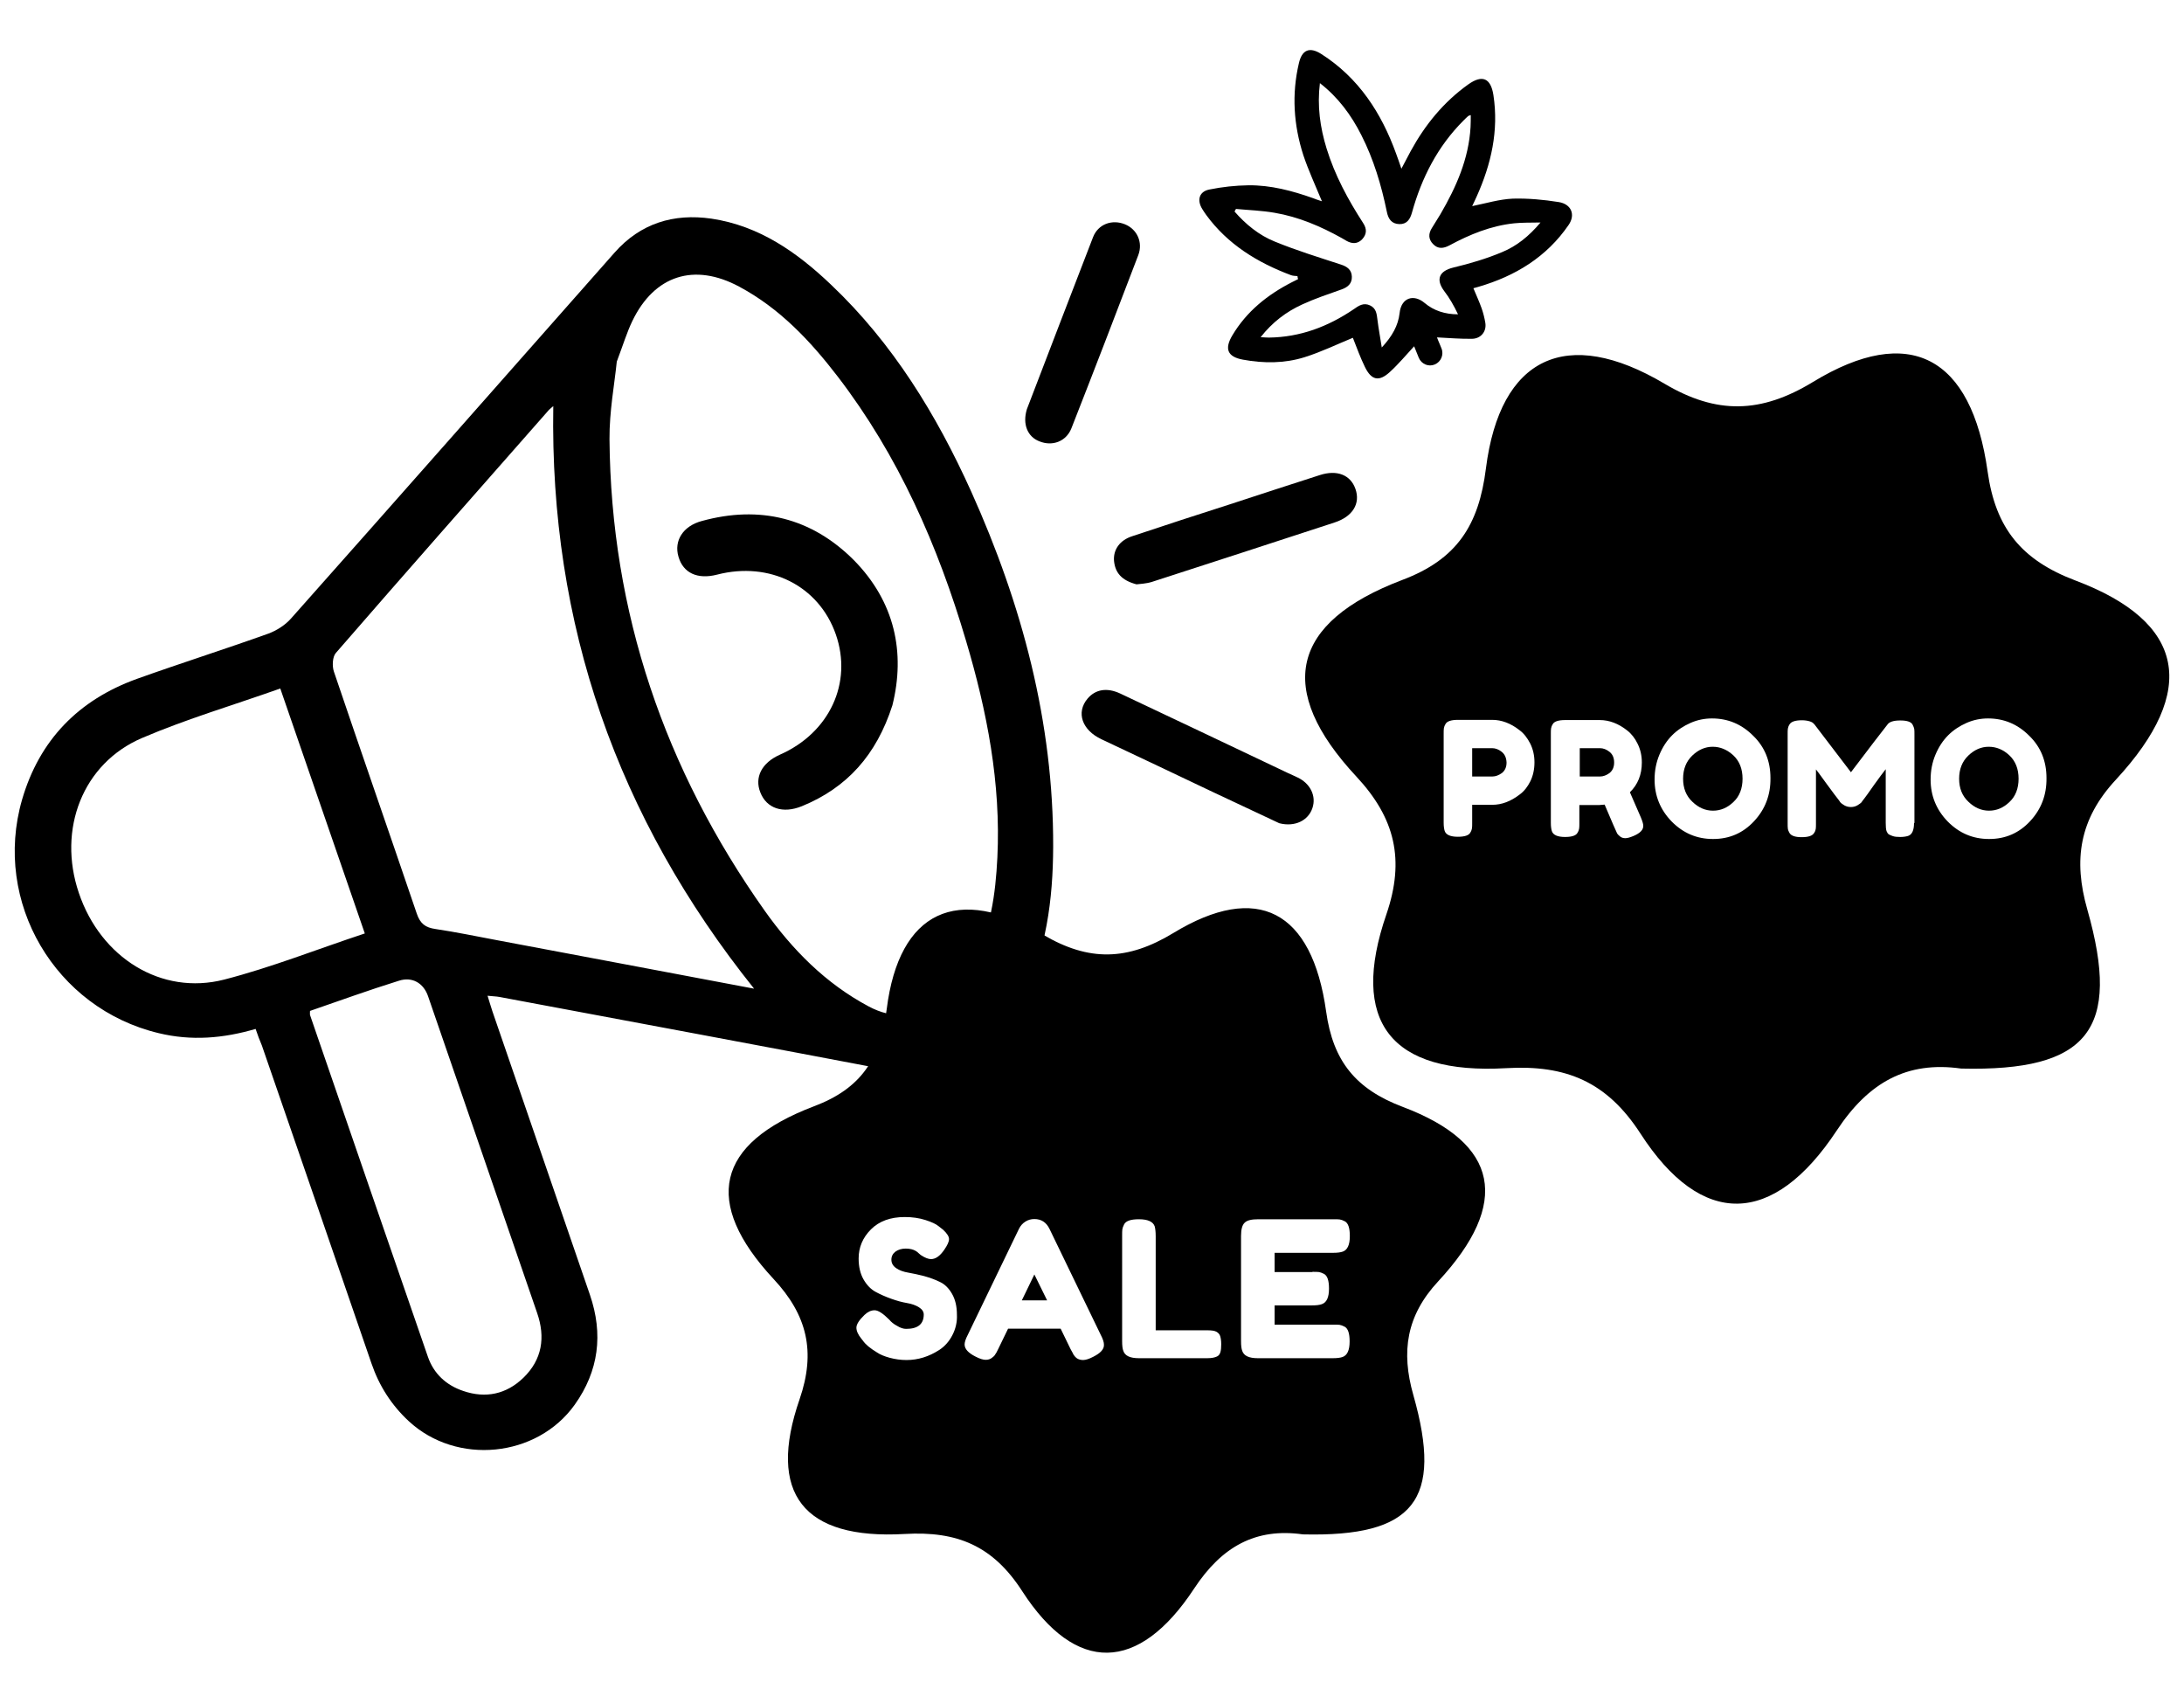
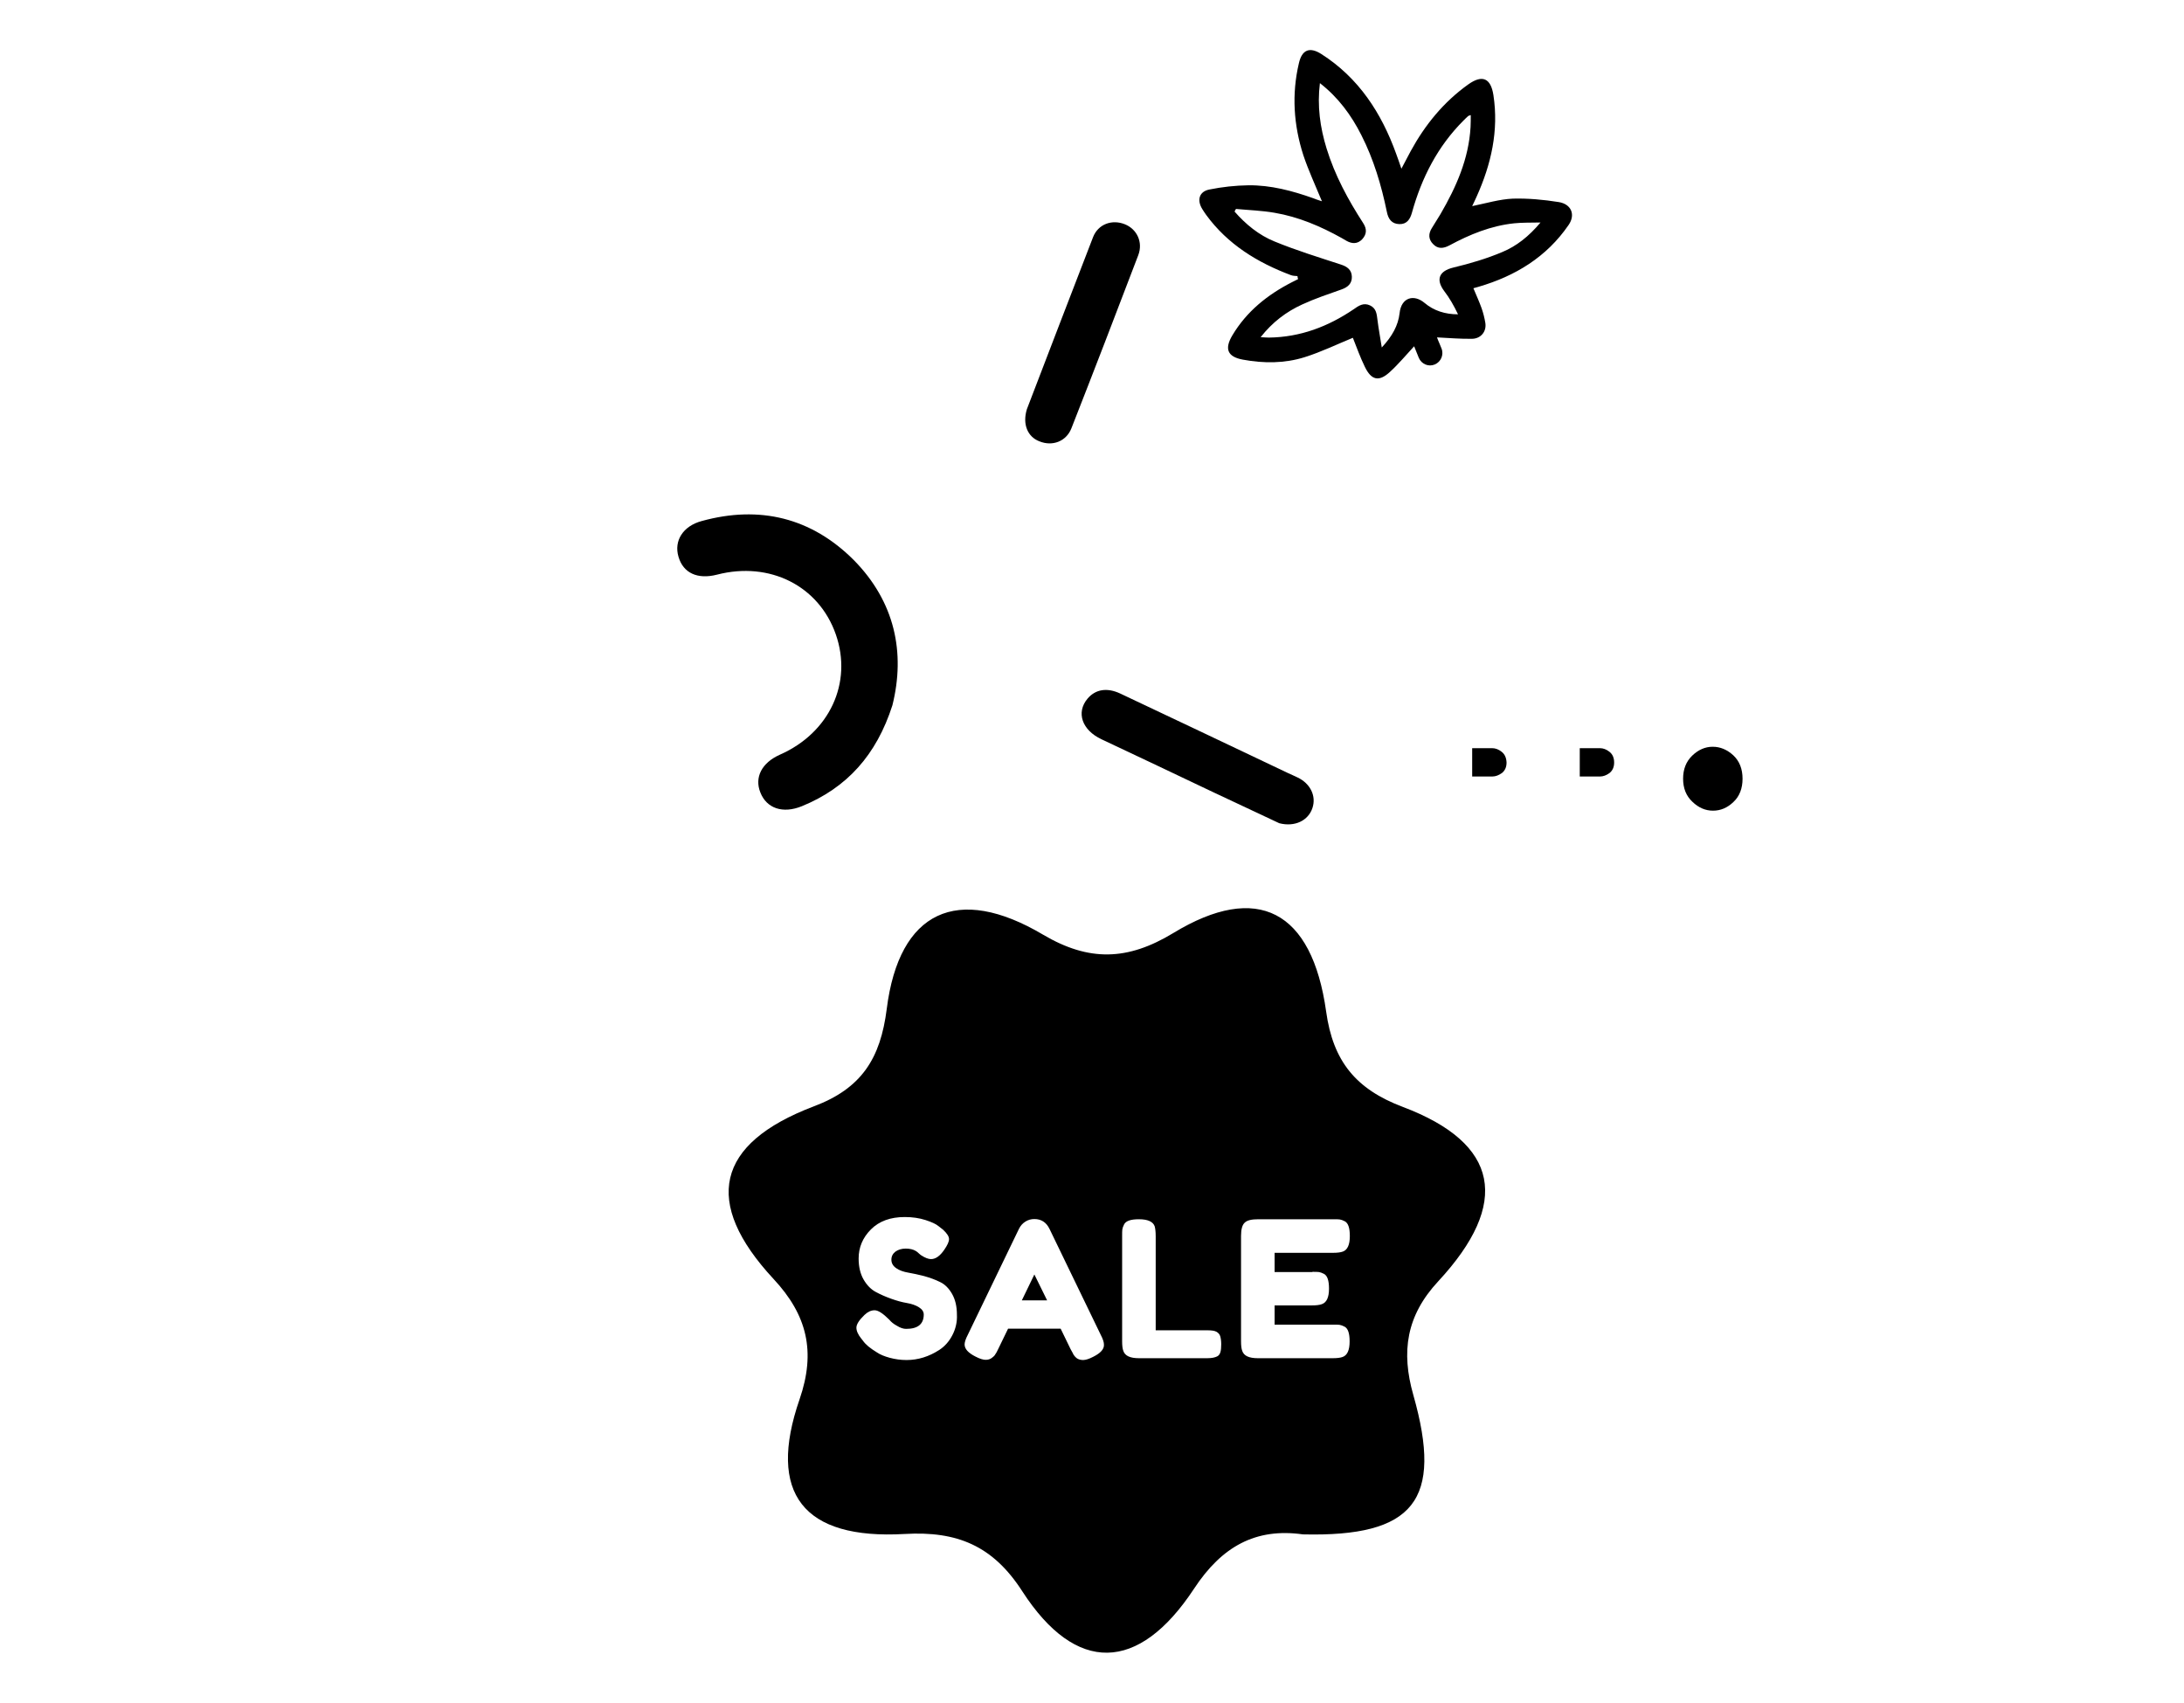
<svg xmlns="http://www.w3.org/2000/svg" xmlns:xlink="http://www.w3.org/1999/xlink" version="1.1" id="Calque_1" x="0px" y="0px" viewBox="0 0 1080 842" enable-background="new 0 0 1080 842" xml:space="preserve">
  <g>
    <defs>
      <rect id="SVGID_1_" width="1080" height="842" />
    </defs>
    <clipPath id="SVGID_2_">
      <use xlink:href="#SVGID_1_" overflow="visible" />
    </clipPath>
-     <path clip-path="url(#SVGID_2_)" d="M126.4,508.7c-16,4.7-31.8,6-47.9,2.1C27.3,498.6-3.7,446,10.9,395.4   c8.6-29.6,28-49.4,56.9-59.8c21.5-7.7,43.3-14.6,64.8-22.3c4.1-1.5,8.4-4.2,11.3-7.5c53.5-60.2,106.7-120.6,160-180.9   c12.8-14.5,29.2-19.5,47.9-16.8c23.6,3.5,42.3,16.6,59.1,32.6c30.6,29,52.2,64.3,69.4,102.4c25.1,55.8,40.7,114,40.5,175.6   c-0.1,26-3.4,51.6-15.3,75.3c-5.8,11.4-13.4,21.2-24.4,28.1c-11.9,7.5-24.7,10.1-38.8,7.5c-65.1-12.4-130.2-24.5-195.3-36.7   c-1.6-0.3-3.2-0.3-5.9-0.6c1,3.1,1.6,5.4,2.4,7.7c16.1,46.7,32.1,93.4,48.2,140.1c6.7,19.5,4.4,37.7-7.5,54.4   c-18.7,26.2-58.4,30.1-82.1,8.1c-8.5-7.9-14.6-17.4-18.4-28.5c-18-52.4-36.1-104.8-54.2-157.2C128.4,514.3,127.4,511.7,126.4,508.7    M305,178.8c-1.1,11-3.7,24.6-3.6,38.3c0.7,85.7,27.3,163.3,76.7,233.1c13.7,19.3,30.1,36,51.5,47.4c11.8,6.3,23.5,5.6,33.7-1.7   c7.1-5.1,13.4-12.4,17.7-20c8.9-15.9,11.3-33.9,12.2-51.9c1.8-36.7-5.1-72.3-15.5-107.2c-13.9-47-33.4-91.5-63.5-130.7   c-13.6-17.7-28.7-33.7-48.7-44.4c-22.2-11.9-41.9-5.6-52.8,17C310,164.3,308.2,170.3,305,178.8 M372.9,488.8   c-67.8-84.7-101.1-180.2-99.3-288c-0.7,0.6-1.5,1.2-2.1,1.8c-35.2,40-70.5,80-105.4,120.2c-1.7,1.9-1.9,6.5-1,9.2   c13.5,39.9,27.4,79.7,41,119.7c1.7,5,4.3,6.9,9.2,7.6c10.1,1.5,20.2,3.6,30.3,5.5C287.8,472.7,329.9,480.7,372.9,488.8    M180.4,461.5c-14.1-40.9-27.9-80.7-41.8-121.1c-23.1,8.2-46.2,15-68.2,24.4C40.9,377.3,28.3,410,39,441.5   c10.8,32,40.8,50.8,71.9,42.8C134.2,478.3,156.8,469.3,180.4,461.5 M153.3,499.8c0,1.1-0.1,1.6,0,2c19.4,56.4,38.8,112.7,58.3,169   c2.9,8.4,9.1,14.1,17.5,16.9c11.1,3.8,21.3,1.6,29.7-6.5c9.3-9,11-20,6.8-32.1c-18-52.2-35.9-104.4-53.9-156.5   c-2.2-6.5-7.8-9.9-14.5-7.7C182.4,489.5,167.8,494.8,153.3,499.8" />
-     <path clip-path="url(#SVGID_2_)" d="M562,288.9c-7.5-2-10.5-5.8-11.1-11.5c-0.5-5.6,2.8-10.3,9-12.3c16.1-5.4,32.2-10.6,48.4-15.8   c14.8-4.8,29.5-9.7,44.3-14.4c8.6-2.8,15.3-0.1,17.7,6.9c2.5,7.2-1.4,13.6-10.3,16.5c-30.1,9.8-60.2,19.7-90.4,29.4   C566.7,288.6,563.5,288.7,562,288.9" />
    <path clip-path="url(#SVGID_2_)" d="M632.6,407c-10.4-4.9-21.7-10.2-33-15.5c-18.3-8.7-36.6-17.4-54.9-26   c-9.6-4.5-12.7-13.2-6.9-20.1c3.9-4.6,9.6-5.6,16.2-2.5c27.6,13,55.1,26.1,82.7,39.2c1.7,0.8,3.4,1.5,5,2.3c6.3,3,9.3,9.2,7.3,15.1   C647,405.6,640.4,409,632.6,407" />
    <path clip-path="url(#SVGID_2_)" d="M507.8,202.3c10.7-27.8,21.6-56.4,32.7-85c2.5-6.5,9.4-9,15.8-6.4c5.9,2.4,9,8.8,6.6,15.2   c-10.9,28.6-21.9,57.2-33.1,85.7c-2.6,6.5-9.4,9-15.8,6.4C508.2,216,505.5,209.8,507.8,202.3" />
    <path clip-path="url(#SVGID_2_)" d="M441.3,348.7c-7.9,24.6-22.5,40.8-44.8,49.9c-9.4,3.8-17.4,1.1-20.5-6.8   c-3-7.5,0.7-14.7,9.7-18.7c24.5-10.8,36-35.5,27.6-59.5c-8.4-24-32.7-36.2-58.7-29.5c-9.7,2.5-16.8-0.8-19.1-8.9   c-2.3-7.8,2.2-15.1,11.5-17.6c28.7-7.9,54.3-1.6,75.2,19.3C442.5,297.5,447.8,322.6,441.3,348.7" />
    <polygon clip-path="url(#SVGID_2_)" points="505.3,642.9 517.8,642.9 511.5,630.1  " />
    <path clip-path="url(#SVGID_2_)" d="M693.8,547.3c-23.4-8.8-34.6-22.7-38-47.1c-7-50.1-34-64.2-75.6-38.9   c-22.6,13.7-41.7,14.2-64.4,0.8c-42.4-25.1-71.2-11.7-77.3,36.7c-3.1,24.5-12.4,39.3-36.1,48.2c-48.5,18.4-55,47.5-19.9,85.3   c16.7,17.9,21,36,12.9,59.5c-16.1,46.5,1.7,69.5,52,66.6c25.9-1.5,43.6,5.8,58.1,28.3c26.5,41,57.5,40.5,85-1.3   c13.7-20.8,30.4-30.1,53.8-26.8c55,1.3,69.4-16.8,54.6-68.9c-6.1-21.4-3.5-39.2,12.3-56.2C747.1,594.8,741.4,565.3,693.8,547.3    M470.9,660.2c-1.6,3.1-3.8,5.5-6.4,7.2c-5.1,3.3-10.5,5-16.2,5c-2.9,0-5.7-0.4-8.3-1.1c-2.6-0.7-4.8-1.6-6.4-2.7   c-3.3-2-5.6-3.9-6.9-5.8l-0.8-1c-1.6-2-2.4-3.8-2.4-5.4c0-1.6,1.3-3.7,4-6.3c1.6-1.5,3.2-2.3,5-2.3c1.8,0,4.2,1.6,7.3,4.7   c0.9,1.1,2.1,2.1,3.8,3c1.6,1,3.1,1.5,4.5,1.5c5.8,0,8.7-2.4,8.7-7.1c0-1.4-0.8-2.6-2.4-3.6c-1.6-1-3.6-1.7-6-2.1   c-2.4-0.4-4.9-1.1-7.7-2.1c-2.8-1-5.3-2.1-7.7-3.4c-2.4-1.3-4.4-3.4-6-6.2c-1.6-2.8-2.4-6.3-2.4-10.3c0-5.5,2-10.3,6.1-14.4   c4.1-4.1,9.7-6.1,16.7-6.1c3.8,0,7.2,0.5,10.3,1.5c3.1,1,5.2,2,6.4,3l2.3,1.8c1.9,1.8,2.9,3.3,2.9,4.6c0,1.3-0.8,3-2.3,5.2   c-2.1,3.1-4.3,4.7-6.6,4.7c-1.3,0-2.9-0.6-4.9-1.9c-0.2-0.1-0.5-0.4-1.1-0.9c-0.5-0.5-1-0.9-1.5-1.2c-1.3-0.8-3-1.2-5-1.2   c-2,0-3.7,0.5-5.1,1.5c-1.3,1-2,2.3-2,4c0,1.7,0.8,3.1,2.4,4.2c1.6,1.1,3.6,1.8,6,2.2c2.4,0.4,5,1,7.8,1.7c2.8,0.8,5.4,1.7,7.8,2.9   c2.4,1.1,4.4,3.1,6,5.9c1.6,2.8,2.4,6.2,2.4,10.3C473.4,653.6,472.5,657.2,470.9,660.2 M540.6,670.8c-2.1,1.1-3.8,1.6-5,1.6   c-1.2,0-2.2-0.3-3-0.8c-0.8-0.6-1.3-1.2-1.7-1.8c-0.3-0.6-0.8-1.6-1.5-2.8l-4.9-10.1h-26l-4.9,10.1c-0.6,1.3-1.1,2.2-1.5,2.7   c-0.3,0.6-0.9,1.1-1.7,1.7c-0.8,0.6-1.8,0.9-3,0.9c-1.2,0-2.9-0.5-5-1.6c-3.6-1.8-5.4-3.8-5.4-6c0-1.1,0.5-2.7,1.6-4.8l25.3-52.4   c0.7-1.4,1.7-2.6,3.1-3.5c1.4-0.9,2.9-1.3,4.5-1.3c3.4,0,5.9,1.6,7.5,4.9l25.3,52.3c1.1,2.1,1.6,3.7,1.6,4.8   C546.1,667,544.2,669,540.6,670.8 M603.5,668.5c-0.3,1-0.8,1.7-1.6,2.1c-1.2,0.6-2.8,0.9-4.9,0.9h-33.8c-4.4,0-6.9-1.2-7.7-3.6   c-0.4-1-0.6-2.6-0.6-4.8V611c0-1.4,0-2.5,0.1-3.2c0.1-0.7,0.4-1.5,0.9-2.5c0.9-1.7,3.3-2.5,7.3-2.5c4.4,0,7,1.2,7.8,3.5   c0.3,1.1,0.5,2.7,0.5,4.9v46.5h25.5c2.1,0,3.6,0.2,4.5,0.7c0.9,0.5,1.6,1.2,1.9,2.2c0.3,1,0.5,2.3,0.5,4   C603.9,666.1,603.8,667.5,603.5,668.5 M649,628.8c1.4,0,2.5,0,3.2,0.1c0.7,0.1,1.5,0.4,2.5,0.9c1.7,0.9,2.5,3.3,2.5,7.3   c0,4.4-1.2,6.9-3.6,7.7c-1.1,0.4-2.7,0.6-4.9,0.6h-18.4v9.5h28.9c1.4,0,2.5,0,3.2,0.1c0.7,0.1,1.5,0.4,2.5,0.9   c1.7,0.9,2.5,3.3,2.5,7.3c0,4.4-1.2,6.9-3.5,7.7c-1.1,0.4-2.7,0.6-4.9,0.6H622c-4.4,0-6.9-1.2-7.7-3.6c-0.4-1-0.6-2.6-0.6-4.8V611   c0-3.2,0.6-5.4,1.8-6.5c1.2-1.2,3.4-1.7,6.8-1.7h37c1.4,0,2.5,0,3.2,0.1c0.7,0.1,1.5,0.4,2.5,0.9c1.7,0.9,2.5,3.3,2.5,7.3   c0,4.4-1.2,6.9-3.5,7.7c-1.1,0.4-2.7,0.6-4.9,0.6h-28.8v9.5H649z" />
    <path clip-path="url(#SVGID_2_)" d="M846.9,369.2c-3.7,0-7.1,1.5-10.1,4.4c-3,2.9-4.5,6.7-4.5,11.4c0,4.7,1.5,8.5,4.6,11.4   c3,2.9,6.4,4.4,10.2,4.4c3.7,0,7.1-1.4,10.1-4.3c3-2.8,4.5-6.7,4.5-11.5c0-4.8-1.5-8.7-4.6-11.6C854,370.6,850.7,369.2,846.9,369.2   " />
    <path clip-path="url(#SVGID_2_)" d="M742.6,371.7c-1.5-1.2-3.1-1.8-4.7-1.8H728v14h10c1.6,0,3.1-0.6,4.7-1.7   c1.5-1.2,2.3-2.9,2.3-5.2C744.9,374.6,744.1,372.9,742.6,371.7" />
    <path clip-path="url(#SVGID_2_)" d="M795.9,371.7c-1.5-1.2-3.1-1.8-4.7-1.8h-10v14h10.1c1.5,0,3.1-0.6,4.6-1.7   c1.5-1.2,2.3-2.9,2.3-5.2C798.2,374.6,797.4,372.9,795.9,371.7" />
-     <path clip-path="url(#SVGID_2_)" d="M983.4,369.2c-3.7,0-7.1,1.5-10.1,4.4c-3,2.9-4.5,6.7-4.5,11.4c0,4.7,1.5,8.5,4.6,11.4   c3,2.9,6.4,4.4,10.2,4.4c3.7,0,7.1-1.4,10.1-4.3c3-2.8,4.5-6.7,4.5-11.5c0-4.8-1.5-8.7-4.6-11.6   C990.6,370.6,987.2,369.2,983.4,369.2" />
-     <path clip-path="url(#SVGID_2_)" d="M1026.3,287c-26.7-10.1-39.5-25.9-43.4-53.8c-8-57.2-38.8-73.3-86.3-44.4   c-25.8,15.7-47.7,16.2-73.5,0.9c-48.4-28.7-81.3-13.3-88.3,41.9c-3.5,27.9-14.2,44.9-41.3,55.1c-55.4,21-62.9,54.2-22.7,97.3   c19.1,20.5,24,41.1,14.8,68c-18.3,53,1.9,79.4,59.3,76.1c29.5-1.7,49.7,6.7,66.3,32.3c30.2,46.8,65.6,46.2,97.1-1.5   c15.7-23.8,34.7-34.4,61.5-30.6c62.8,1.5,79.3-19.2,62.4-78.6c-7-24.5-4-44.7,14.1-64.2C1087.2,341.3,1080.7,307.5,1026.3,287    M756.8,386.2c-1.4,2.8-3.1,5-5.3,6.6c-4.4,3.4-8.9,5.1-13.6,5.1H728v8.9c0,1.2,0,2.1-0.1,2.7c-0.1,0.6-0.3,1.3-0.8,2.1   c-0.7,1.4-2.8,2.1-6.2,2.1c-3.7,0-5.9-1-6.5-2.9c-0.3-0.9-0.5-2.3-0.5-4.1v-43.9c0-1.2,0-2.1,0.1-2.7c0.1-0.6,0.3-1.3,0.8-2.1   c0.7-1.4,2.8-2.1,6.2-2.1h16.9c4.6,0,9.2,1.7,13.5,5.1c2.2,1.6,3.9,3.9,5.3,6.6c1.4,2.8,2.1,5.9,2.1,9.3   C758.8,380.4,758.1,383.5,756.8,386.2 M807.8,413.3c-1.7,0.7-3,1.1-4.1,1.1c-1,0-1.9-0.3-2.5-0.8c-0.7-0.5-1.1-1-1.5-1.5   c-0.5-1-2.6-5.8-6.2-14.3l-2.5,0.2h-10v8.9c0,1.2,0,2.1-0.1,2.7c-0.1,0.6-0.3,1.3-0.8,2.1c-0.7,1.4-2.8,2.1-6.2,2.1   c-3.7,0-5.9-1-6.5-2.9c-0.3-0.9-0.5-2.3-0.5-4.1v-43.9c0-1.2,0-2.1,0.1-2.7c0.1-0.6,0.3-1.3,0.8-2.1c0.7-1.4,2.8-2.1,6.2-2.1h17.1   c4.6,0,9.2,1.7,13.5,5.1c2.1,1.6,3.9,3.9,5.2,6.6c1.4,2.8,2.1,5.9,2.1,9.3c0,6-2,10.9-5.9,14.7c1.2,2.8,3,6.9,5.4,12.4   c0.8,1.9,1.2,3.3,1.2,4.1C812.7,410.2,811.1,411.9,807.8,413.3 M867.4,406c-5.5,5.9-12.2,8.8-20.3,8.8c-8,0-14.8-2.9-20.5-8.7   c-5.6-5.8-8.4-12.7-8.4-20.7c0-4.4,0.8-8.5,2.4-12.3c1.6-3.8,3.7-7,6.3-9.6c2.6-2.6,5.7-4.6,9.1-6.1c3.4-1.5,7-2.2,10.6-2.2   c7.8,0,14.6,2.8,20.3,8.5c5.8,5.6,8.6,12.6,8.6,21C875.6,393,872.9,400.1,867.4,406 M946.5,406.9c0,3.6-1,5.8-3,6.4   c-1,0.3-2.3,0.5-3.8,0.5c-1.5,0-2.7-0.1-3.6-0.4c-0.9-0.3-1.6-0.6-2.1-0.9c-0.5-0.4-0.8-0.9-1.1-1.6c-0.3-0.9-0.4-2.3-0.4-4.1   v-26.5c-1.3,1.6-3.2,4.2-5.8,7.8c-2.5,3.6-4.1,5.8-4.8,6.7c-0.7,0.9-1.2,1.5-1.4,1.9c-0.3,0.3-0.9,0.8-1.9,1.4   c-1,0.6-2.1,0.9-3.3,0.9c-1.2,0-2.3-0.3-3.2-0.8c-1-0.6-1.7-1.1-2.1-1.6l-0.6-0.9c-1.1-1.3-3.1-4.1-6.3-8.4   c-3.1-4.3-4.8-6.6-5.1-6.9v26.7c0,1.2,0,2.1-0.1,2.7c-0.1,0.6-0.3,1.3-0.8,2c-0.8,1.4-2.8,2.1-6.2,2.1c-3.2,0-5.2-0.7-6-2.1   c-0.4-0.7-0.7-1.4-0.8-2.1c-0.1-0.6-0.1-1.6-0.1-2.8v-43.9c0-1.2,0-2.1,0.1-2.7c0.1-0.6,0.3-1.3,0.8-2.1c0.8-1.4,2.8-2.1,6.2-2.1   c1.4,0,2.7,0.2,3.7,0.5c1,0.3,1.7,0.7,2,1.1l0.5,0.5l18,23.6c9-11.9,15-19.7,18-23.5c0.9-1.4,3-2.1,6.4-2.1c3.4,0,5.4,0.7,6.1,2.1   c0.4,0.8,0.7,1.5,0.8,2.1c0.1,0.6,0.1,1.6,0.1,2.8V406.9z M1003.9,406c-5.5,5.9-12.2,8.8-20.3,8.8c-8,0-14.8-2.9-20.5-8.7   c-5.6-5.8-8.4-12.7-8.4-20.7c0-4.4,0.8-8.5,2.4-12.3c1.6-3.8,3.7-7,6.3-9.6c2.6-2.6,5.7-4.6,9.1-6.1c3.4-1.5,7-2.2,10.6-2.2   c7.8,0,14.6,2.8,20.3,8.5c5.8,5.6,8.6,12.6,8.6,21C1012.1,393,1009.4,400.1,1003.9,406" />
    <path clip-path="url(#SVGID_2_)" d="M674.9,181.3c3.2,6.7,7,7.6,12.4,2.6c4.3-3.9,8-8.4,12-12.7l2.3,5.7c1.3,3.1,4.8,4.6,7.9,3.3   c3.1-1.3,4.6-4.9,3.3-8c-0.3-0.7-0.6-1.5-0.9-2.2c-0.5-1.2-1-2.3-1.3-3.2c6,0.3,11.7,0.8,17.4,0.7c4.3-0.1,7.2-3.6,6.5-7.9   c-0.4-2.4-1-4.8-1.8-7.1c-1.2-3.4-2.7-6.6-4.1-10c1-0.3,1.7-0.5,2.5-0.7c18.2-5.3,33.7-14.7,44.6-30.6c3.5-5.1,1.3-10.3-4.9-11.3   c-7.5-1.2-15.2-1.9-22.7-1.7c-6.6,0.3-13.2,2.3-20.1,3.7c0.8-1.6,1.5-3.2,2.2-4.7c7.2-16,11-32.6,8.3-50.2   c-1.3-8.4-5.5-10.2-12.4-5.3c-12.2,8.7-21.4,20-28.5,33c-1.4,2.6-2.8,5.3-4.6,8.7c-1-3-1.8-5.2-2.6-7.4   c-7.3-20.2-18.5-37.5-37-49.3c-5.8-3.7-9.6-2.1-11.1,4.6c-3.6,15.3-2.6,30.5,2.2,45.4c2.5,7.5,5.9,14.8,9.2,22.8   c-1.9-0.6-3.1-1-4.3-1.5c-10.4-3.7-21-6.5-32-6.4c-6.5,0.1-13,0.8-19.4,2.1c-5,1-6.2,5.2-3.5,9.6c0.6,1,1.3,2,2,3   c10.6,14.5,25.3,23.5,41.8,29.7c1,0.4,2.2,0.4,3.3,0.5c0.1,0.8,0.1,0.7,0.3,1.5c-1,0.5-2,1-3,1.5c-12.1,6.2-22.4,14.4-29.5,26.3   c-4,6.7-2.4,10.6,5.2,12c10.3,1.9,20.6,1.9,30.5-1.2c8.3-2.6,16.3-6.5,23.9-9.6C671,172.1,672.7,176.8,674.9,181.3 M627.5,166.9   c-1.1,0-2.3-0.1-4.1-0.2c5.8-7.4,12.7-12.6,20.6-16.2c6.3-2.9,12.9-5.1,19.4-7.4c3.1-1.1,5.2-2.9,5.1-6.3c-0.1-3.4-2.3-5-5.4-6   c-11-3.6-22.1-7-32.8-11.4c-7.7-3.1-14.3-8.5-19.8-14.8c0.3-0.6,0.3-0.7,0.7-1.3c6.4,0.6,12.8,0.8,19.1,1.9   c11.8,2,22.8,6.7,33.2,12.5c0.8,0.5,1.6,0.9,2.4,1.4c2.7,1.5,5.4,1.6,7.7-0.8c2.3-2.5,2.4-5.1,0.5-8c-7.5-11.6-14-23.6-18.1-36.9   c-3.2-10.4-4.7-21-3.3-32.3c9.1,7.1,15.5,15.8,20.5,25.7c6.1,12,9.9,24.8,12.6,37.9c0.7,3.6,2.4,6,6.2,6.1c3.7,0.1,5.3-2.4,6.2-5.6   c4.8-17.3,12.7-32.8,25.5-45.6c0.8-0.8,1.5-1.5,2.3-2.2c0.2-0.2,0.5-0.2,1.3-0.5c0,2.1,0,4-0.1,5.9c-0.9,15.8-7.1,29.7-14.9,43.1   c-1.4,2.3-2.8,4.6-4.2,6.8c-1.8,2.8-1.8,5.6,0.6,8c2.4,2.5,5.1,2.2,8.1,0.6c10-5.4,20.5-9.7,32-10.9c3.9-0.4,7.9-0.3,13-0.4   c-5.8,6.9-11.9,11.7-18.9,14.6c-7.8,3.3-16,5.7-24.3,7.7c-6.9,1.7-8.7,5.8-4.5,11.5c2.7,3.5,4.9,7.4,6.9,11.6   c-6.4,0-12-1.8-16.5-5.6c-5.3-4.5-11.6-2.8-12.4,5.1c-0.7,6-3.6,11.3-8.8,16.9c-0.8-5.2-1.6-9.3-2.1-13.4c-0.4-3-0.5-5.9-3.7-7.4   c-3.2-1.5-5.6,0.1-8.1,1.9C656.7,161.5,643,166.7,627.5,166.9" />
  </g>
</svg>